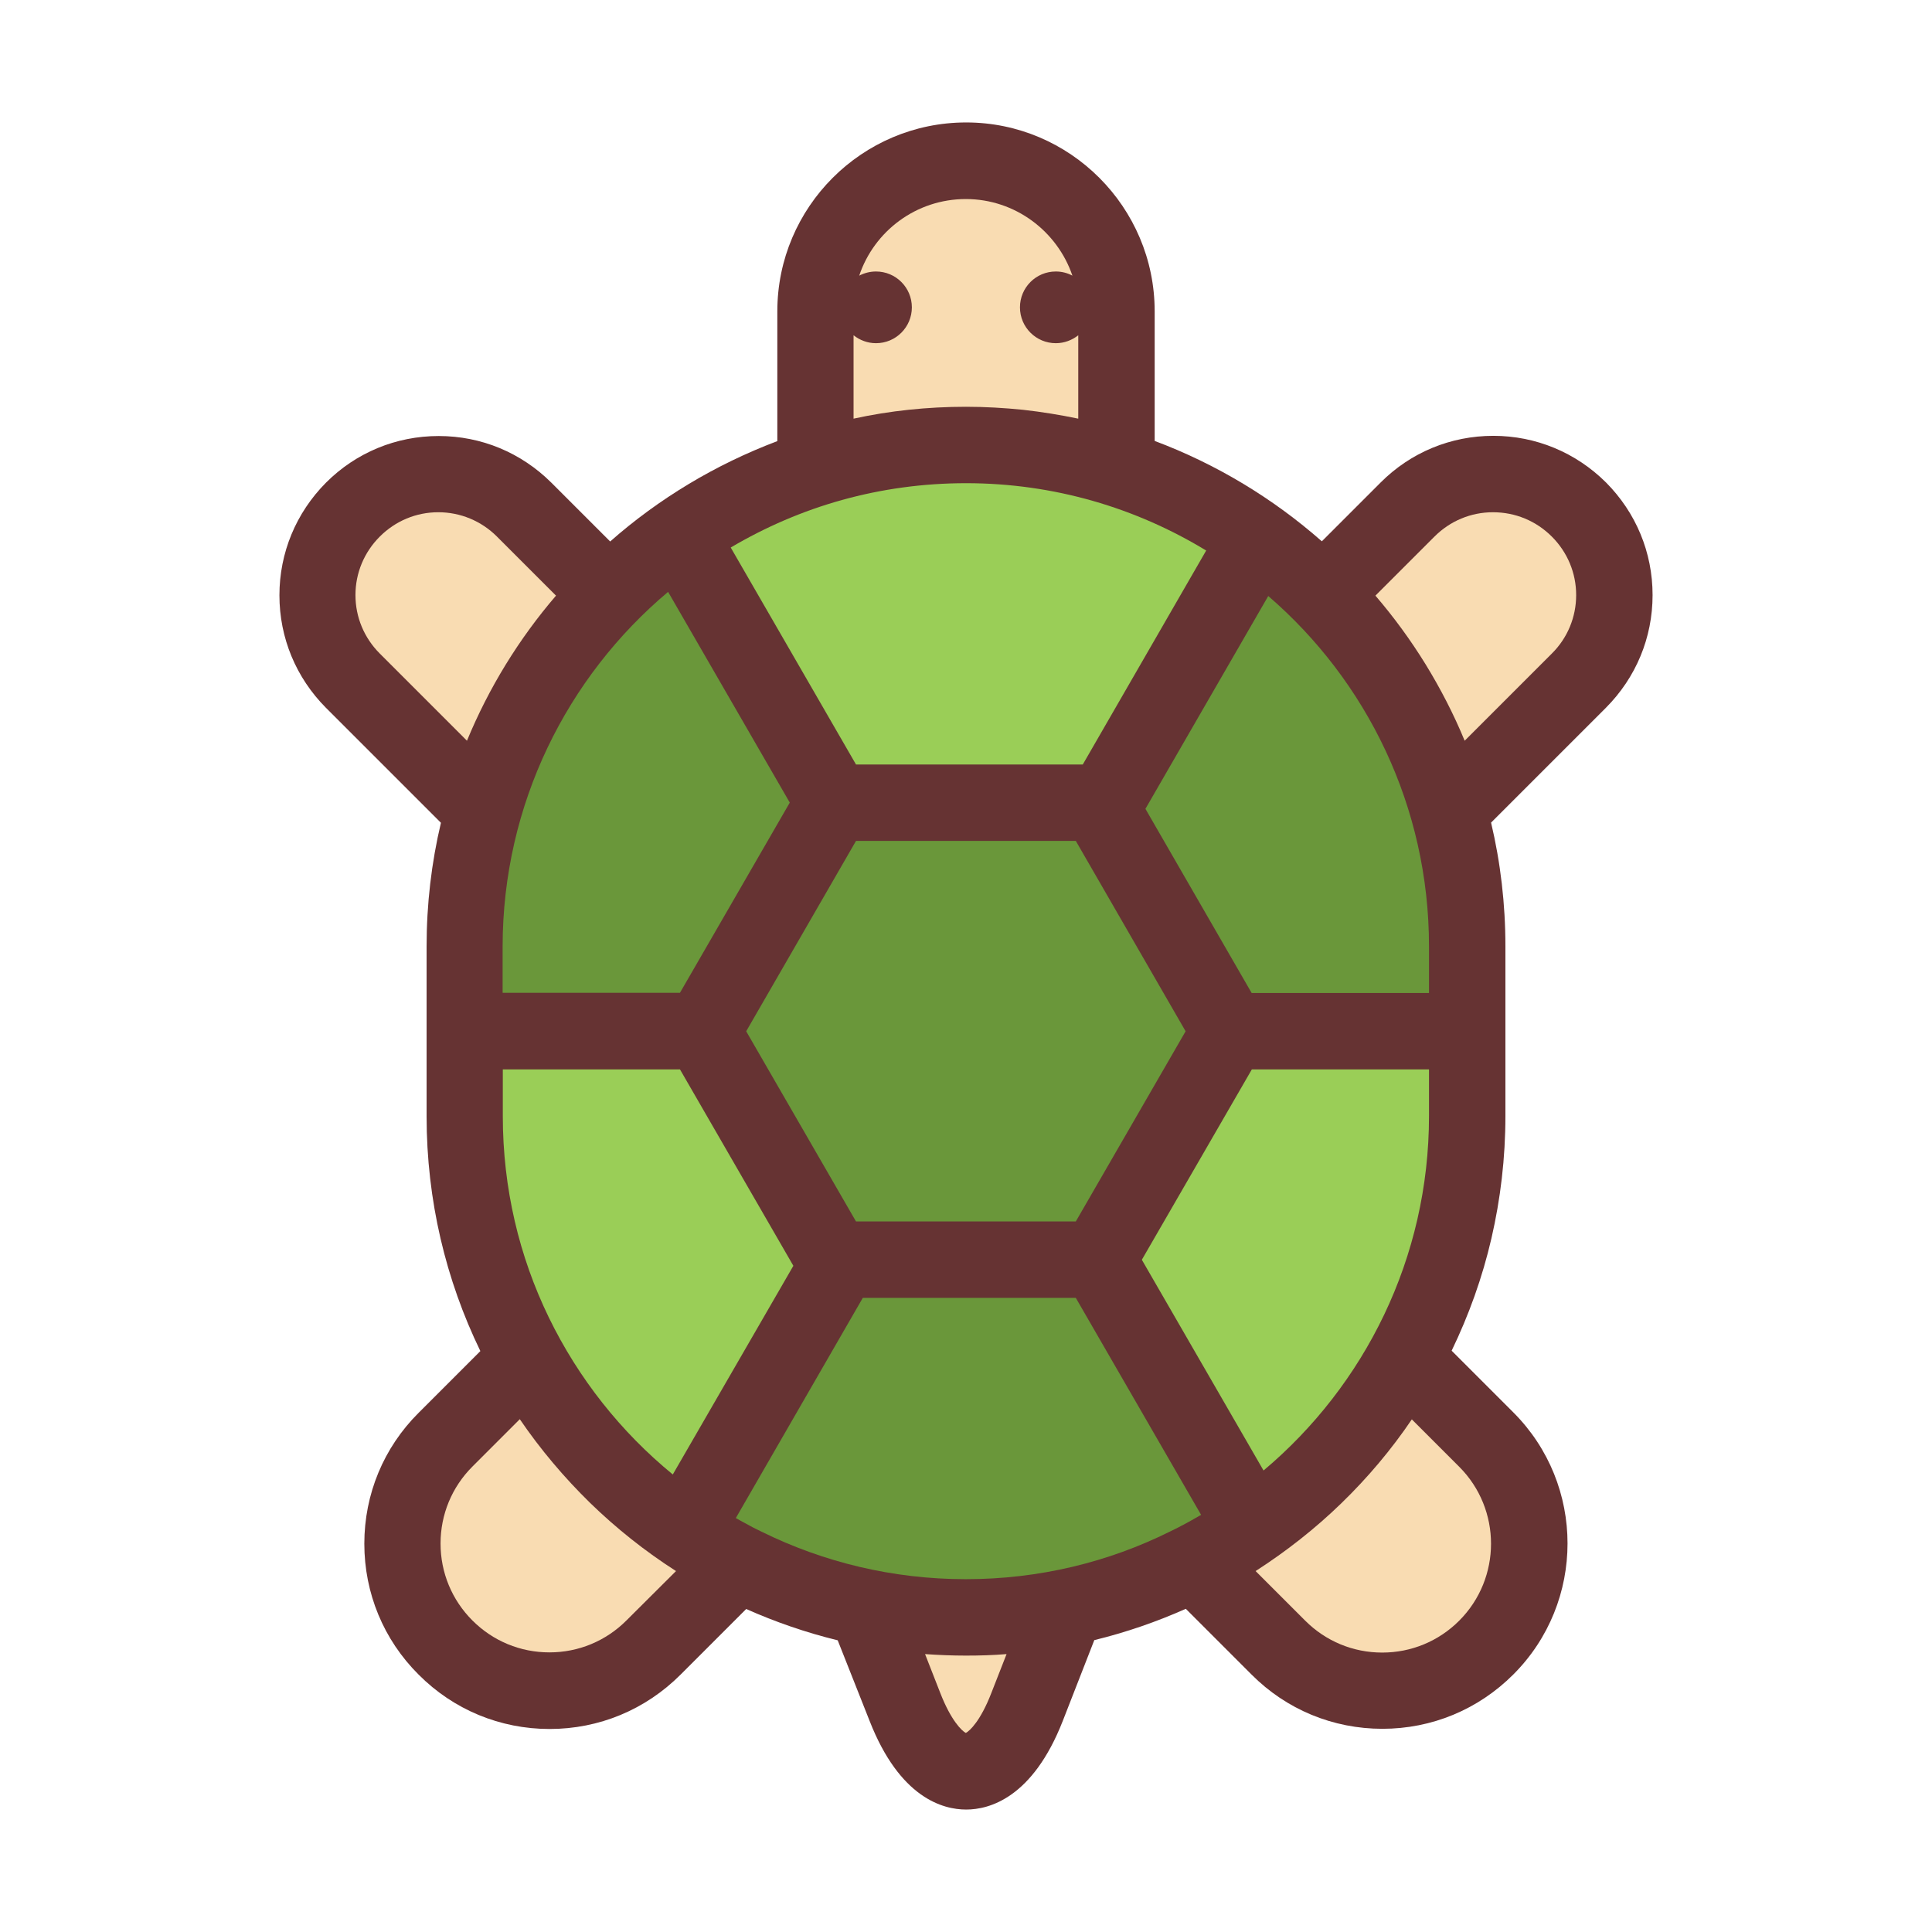
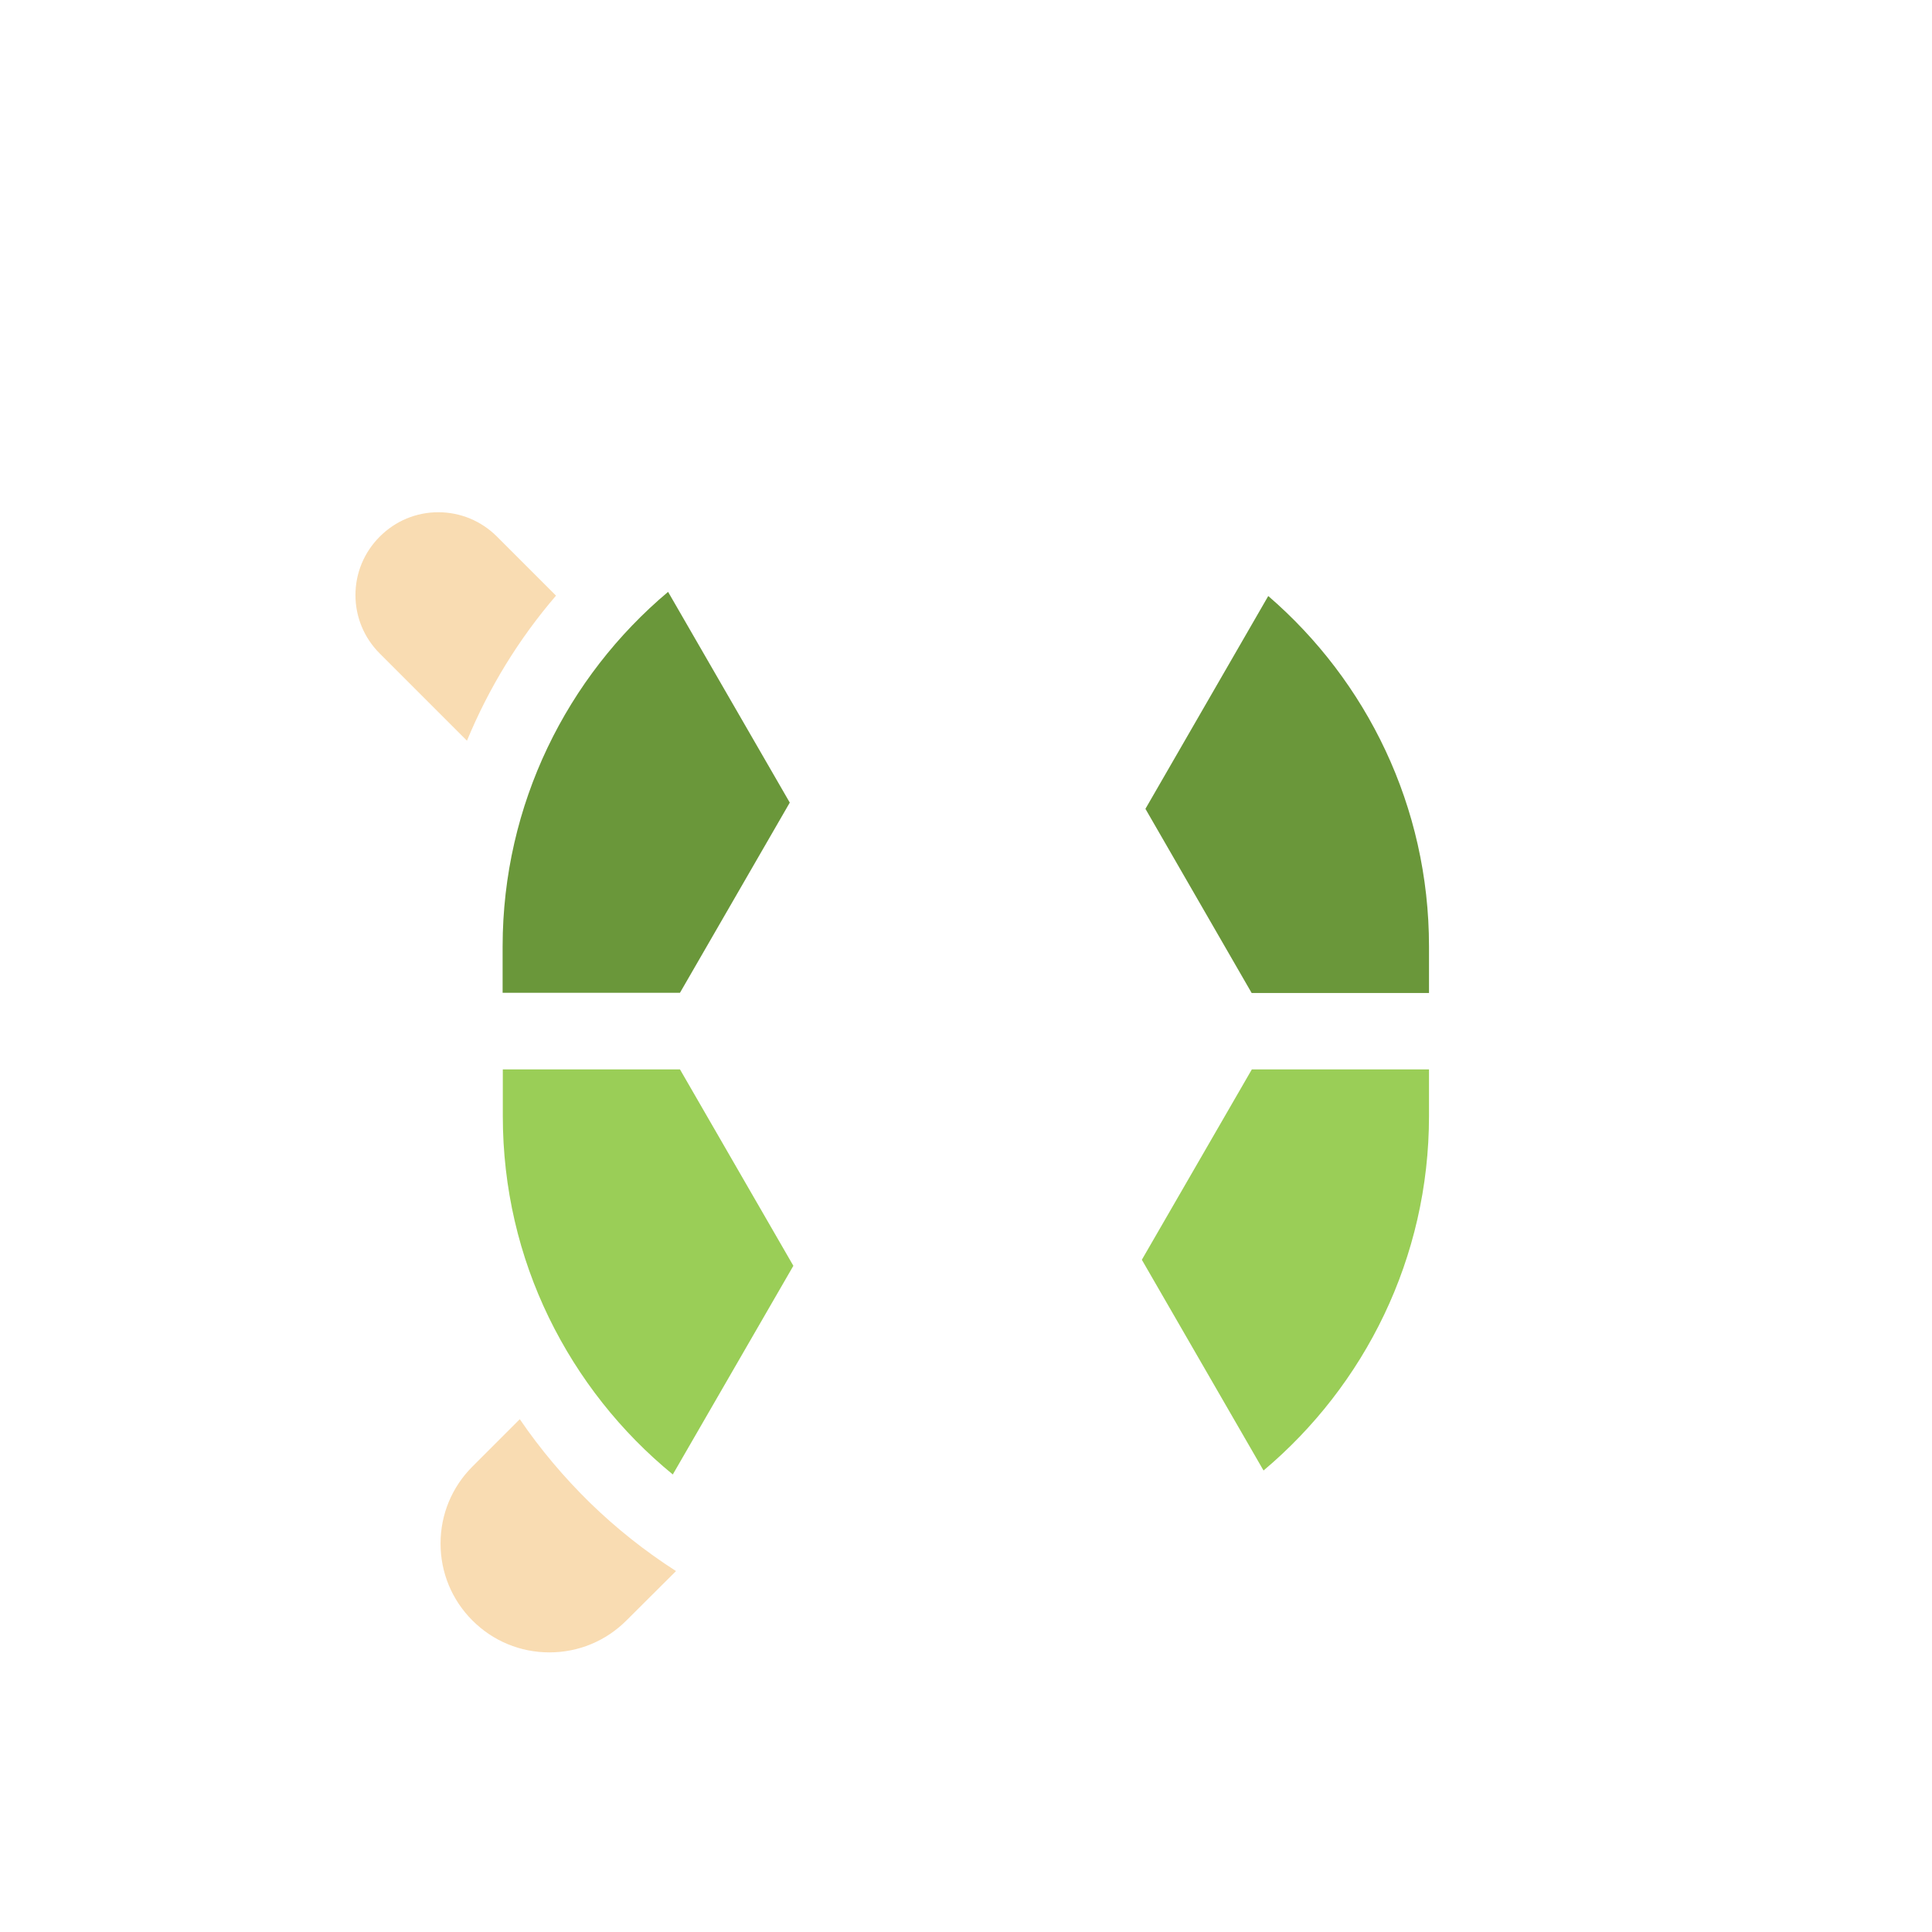
<svg xmlns="http://www.w3.org/2000/svg" width="800px" height="800px" viewBox="0 0 1024 1024" class="icon" version="1.1">
-   <path d="M851.2 255.7c15.9 16 24.7 37.1 24.7 59.7s-8.8 43.7-24.7 59.7L790.3 436c5 21.1 7.6 43.1 7.6 65.6v89.9c0 22.3-2.6 44-7.4 64.8-4.8 20.8-12 40.8-21.1 59.6l32.7 32.7c38.3 38.3 38.3 100.6 0 138.9-18.6 18.6-43.2 28.8-69.4 28.8-26.2 0-50.9-10.2-69.4-28.8l-34.8-34.8c-15.5 6.9-31.7 12.5-48.5 16.6l-16.7 42.8c-16 40.9-39 47-51.2 47-12.3 0-35.2-6.1-51.2-47L444 869.4c-16.8-4.1-33-9.7-48.5-16.6l-34.8 34.8c-18.6 18.6-43.2 28.8-69.4 28.8s-50.9-10.2-69.4-28.8c-18.6-18.5-28.8-43.2-28.8-69.4 0-26.2 10.2-50.9 28.8-69.4l32.7-32.7c-18.3-37.7-28.5-79.9-28.5-124.5v-89.9c0-22.6 2.6-44.5 7.6-65.6l-60.9-60.9c-15.9-16-24.7-37.1-24.7-59.7 0-22.5 8.8-43.7 24.7-59.7 15.9-15.9 37.1-24.7 59.7-24.7s43.7 8.8 59.7 24.7l31.2 31.2c12.9-11.4 26.9-21.6 41.7-30.5 14.8-8.9 30.5-16.5 46.9-22.7V165c0-55.2 44.9-100.1 100.1-100.1 55 0 99.9 44.9 99.9 100.1v68.7c32.8 12.3 62.8 30.5 88.6 53.2l31.2-31.2c15.9-15.9 37.1-24.7 59.7-24.7 22.5 0 43.7 8.8 59.7 24.7z" fill="#663333" />
-   <path d="M822.5 284.4c8.3 8.3 12.9 19.3 12.9 31s-4.6 22.8-12.9 31l-46.2 46.2c-5.8-14.1-12.8-27.6-20.7-40.5-7.9-12.8-16.8-25-26.6-36.4l31.3-31.3c8.3-8.3 19.3-12.9 31-12.9 11.9 0 22.9 4.6 31.2 12.9zM773.4 777.4c22.5 22.5 22.5 59.1 0 81.6-10.9 10.9-25.4 16.9-40.8 16.9-15.4 0-29.9-6-40.8-16.9l-26.3-26.3c16.3-10.5 31.6-22.5 45.5-36 13.9-13.5 26.4-28.3 37.3-44.4l25.1 25.1z" fill="#F9DCB2" />
  <path d="M757.4 566.8v24.7c0 75.3-34.1 142.8-87.7 187.9l-64.5-111.7 58.3-100.9h93.9z" fill="#9ACE57" />
  <path d="M757.4 501.6v24.7h-94l-56.3-97.6 65.1-112.8c52.2 45 85.2 111.6 85.2 185.7z" fill="#6A973A" />
-   <path d="M639.3 291.8l-65.4 113.4H453.7l-66.4-115c18.3-10.8 38.1-19.4 59-25.2 20.9-5.8 42.9-8.9 65.7-8.9 46.6 0 90.2 13.1 127.3 35.7z" fill="#9ACE57" />
-   <path d="M570.2 687.9l66.4 115c-3.3 1.9-6.6 3.8-10 5.6h-0.1c-2.1 1.2-4.3 2.2-6.5 3.3C587.4 828 550.7 837 511.9 837c-38.7 0-75.4-9-108.1-25.1-2.2-1.1-4.4-2.1-6.5-3.3-2.4-1.3-4.9-2.6-7.3-4l67.3-116.7h112.9zM570.2 445.7l58.2 100.9-58.2 100.8H453.7l-58.2-100.8 58.2-100.9z" fill="#6A973A" />
-   <path d="M571.5 177.7v44.2c-9.6-2-19.4-3.6-29.3-4.7-9.9-1-20-1.6-30.2-1.6-20.4 0-40.4 2.1-59.6 6.3v-44.2c3.3 2.6 7.4 4.2 11.9 4.2 10.5 0 19-8.5 19-19s-8.5-19-19-19c-3.2 0-6.2 0.8-8.9 2.2 7.9-23.6 30.2-40.6 56.5-40.6 26.2 0 48.5 17.1 56.5 40.6-2.6-1.4-5.6-2.2-8.8-2.2-10.5 0-19 8.5-19 19s8.5 19 19 19c4.5 0 8.6-1.6 11.9-4.2zM533.5 876.7l-8.1 20.7c-5.7 14.7-11.4 20-13.5 21.1-2.1-1.1-7.8-6.5-13.5-21.1l-8.1-20.7c7.1 0.5 14.3 0.8 21.6 0.8 7.3 0 14.5-0.2 21.6-0.8z" fill="#F9DCB2" />
  <path d="M360.4 566.8l60.1 104.1-63.9 110.6c-27.5-22.5-50-50.9-65.7-83.2-15.7-32.3-24.4-68.5-24.4-106.8v-24.7h93.9z" fill="#9ACE57" />
  <path d="M354.1 313.7l64.5 111.7-58.2 100.8h-94v-24.7c0.1-75.2 34.1-142.7 87.7-187.8z" fill="#6A973A" />
  <path d="M358.3 832.7L332 858.9c-10.9 10.9-25.4 16.9-40.8 16.9-15.4 0-29.9-6-40.8-16.9-10.9-10.9-16.9-25.4-16.9-40.8 0-15.4 6-29.9 16.9-40.8l25.1-25.1c10.9 16 23.5 30.9 37.3 44.4 13.9 13.5 29.1 25.6 45.5 36.1zM263.4 284.4l31.3 31.3c-19.6 22.8-35.6 48.8-47.2 76.9l-46.2-46.2c-8.3-8.3-12.9-19.3-12.9-31s4.6-22.7 12.9-31 19.3-12.9 31-12.9 22.8 4.6 31.1 12.9z" fill="#F9DCB2" />
</svg>